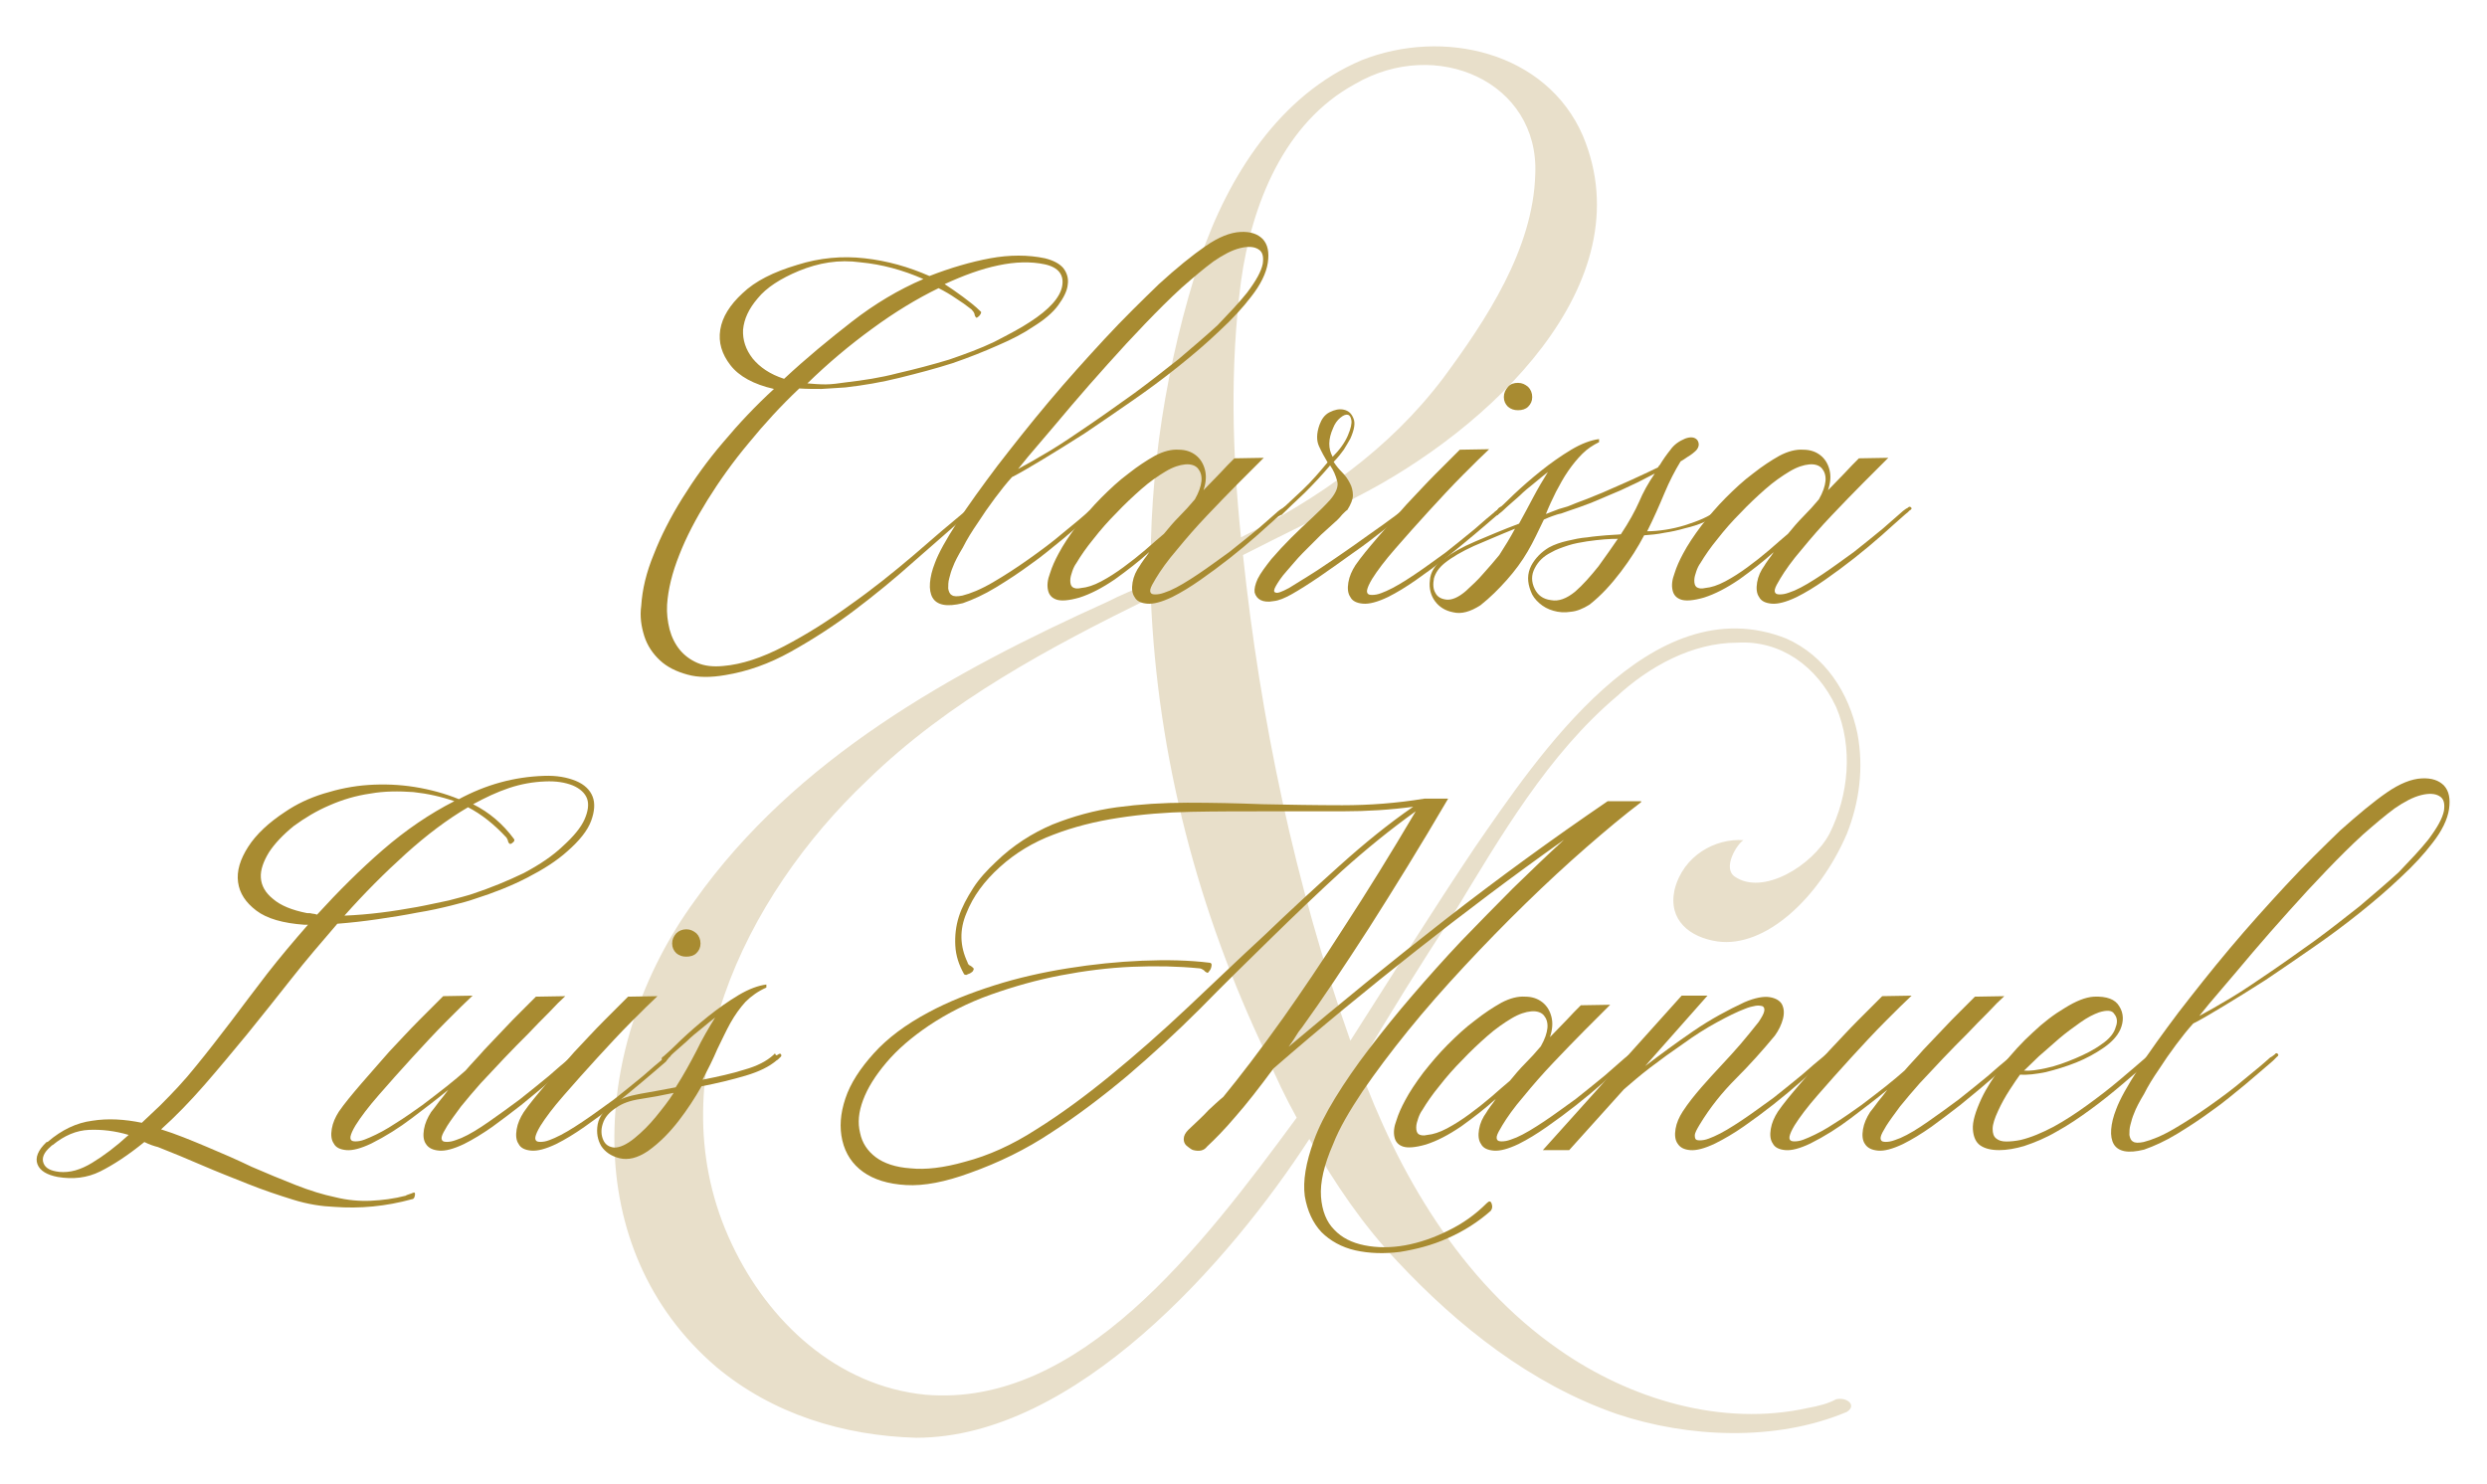
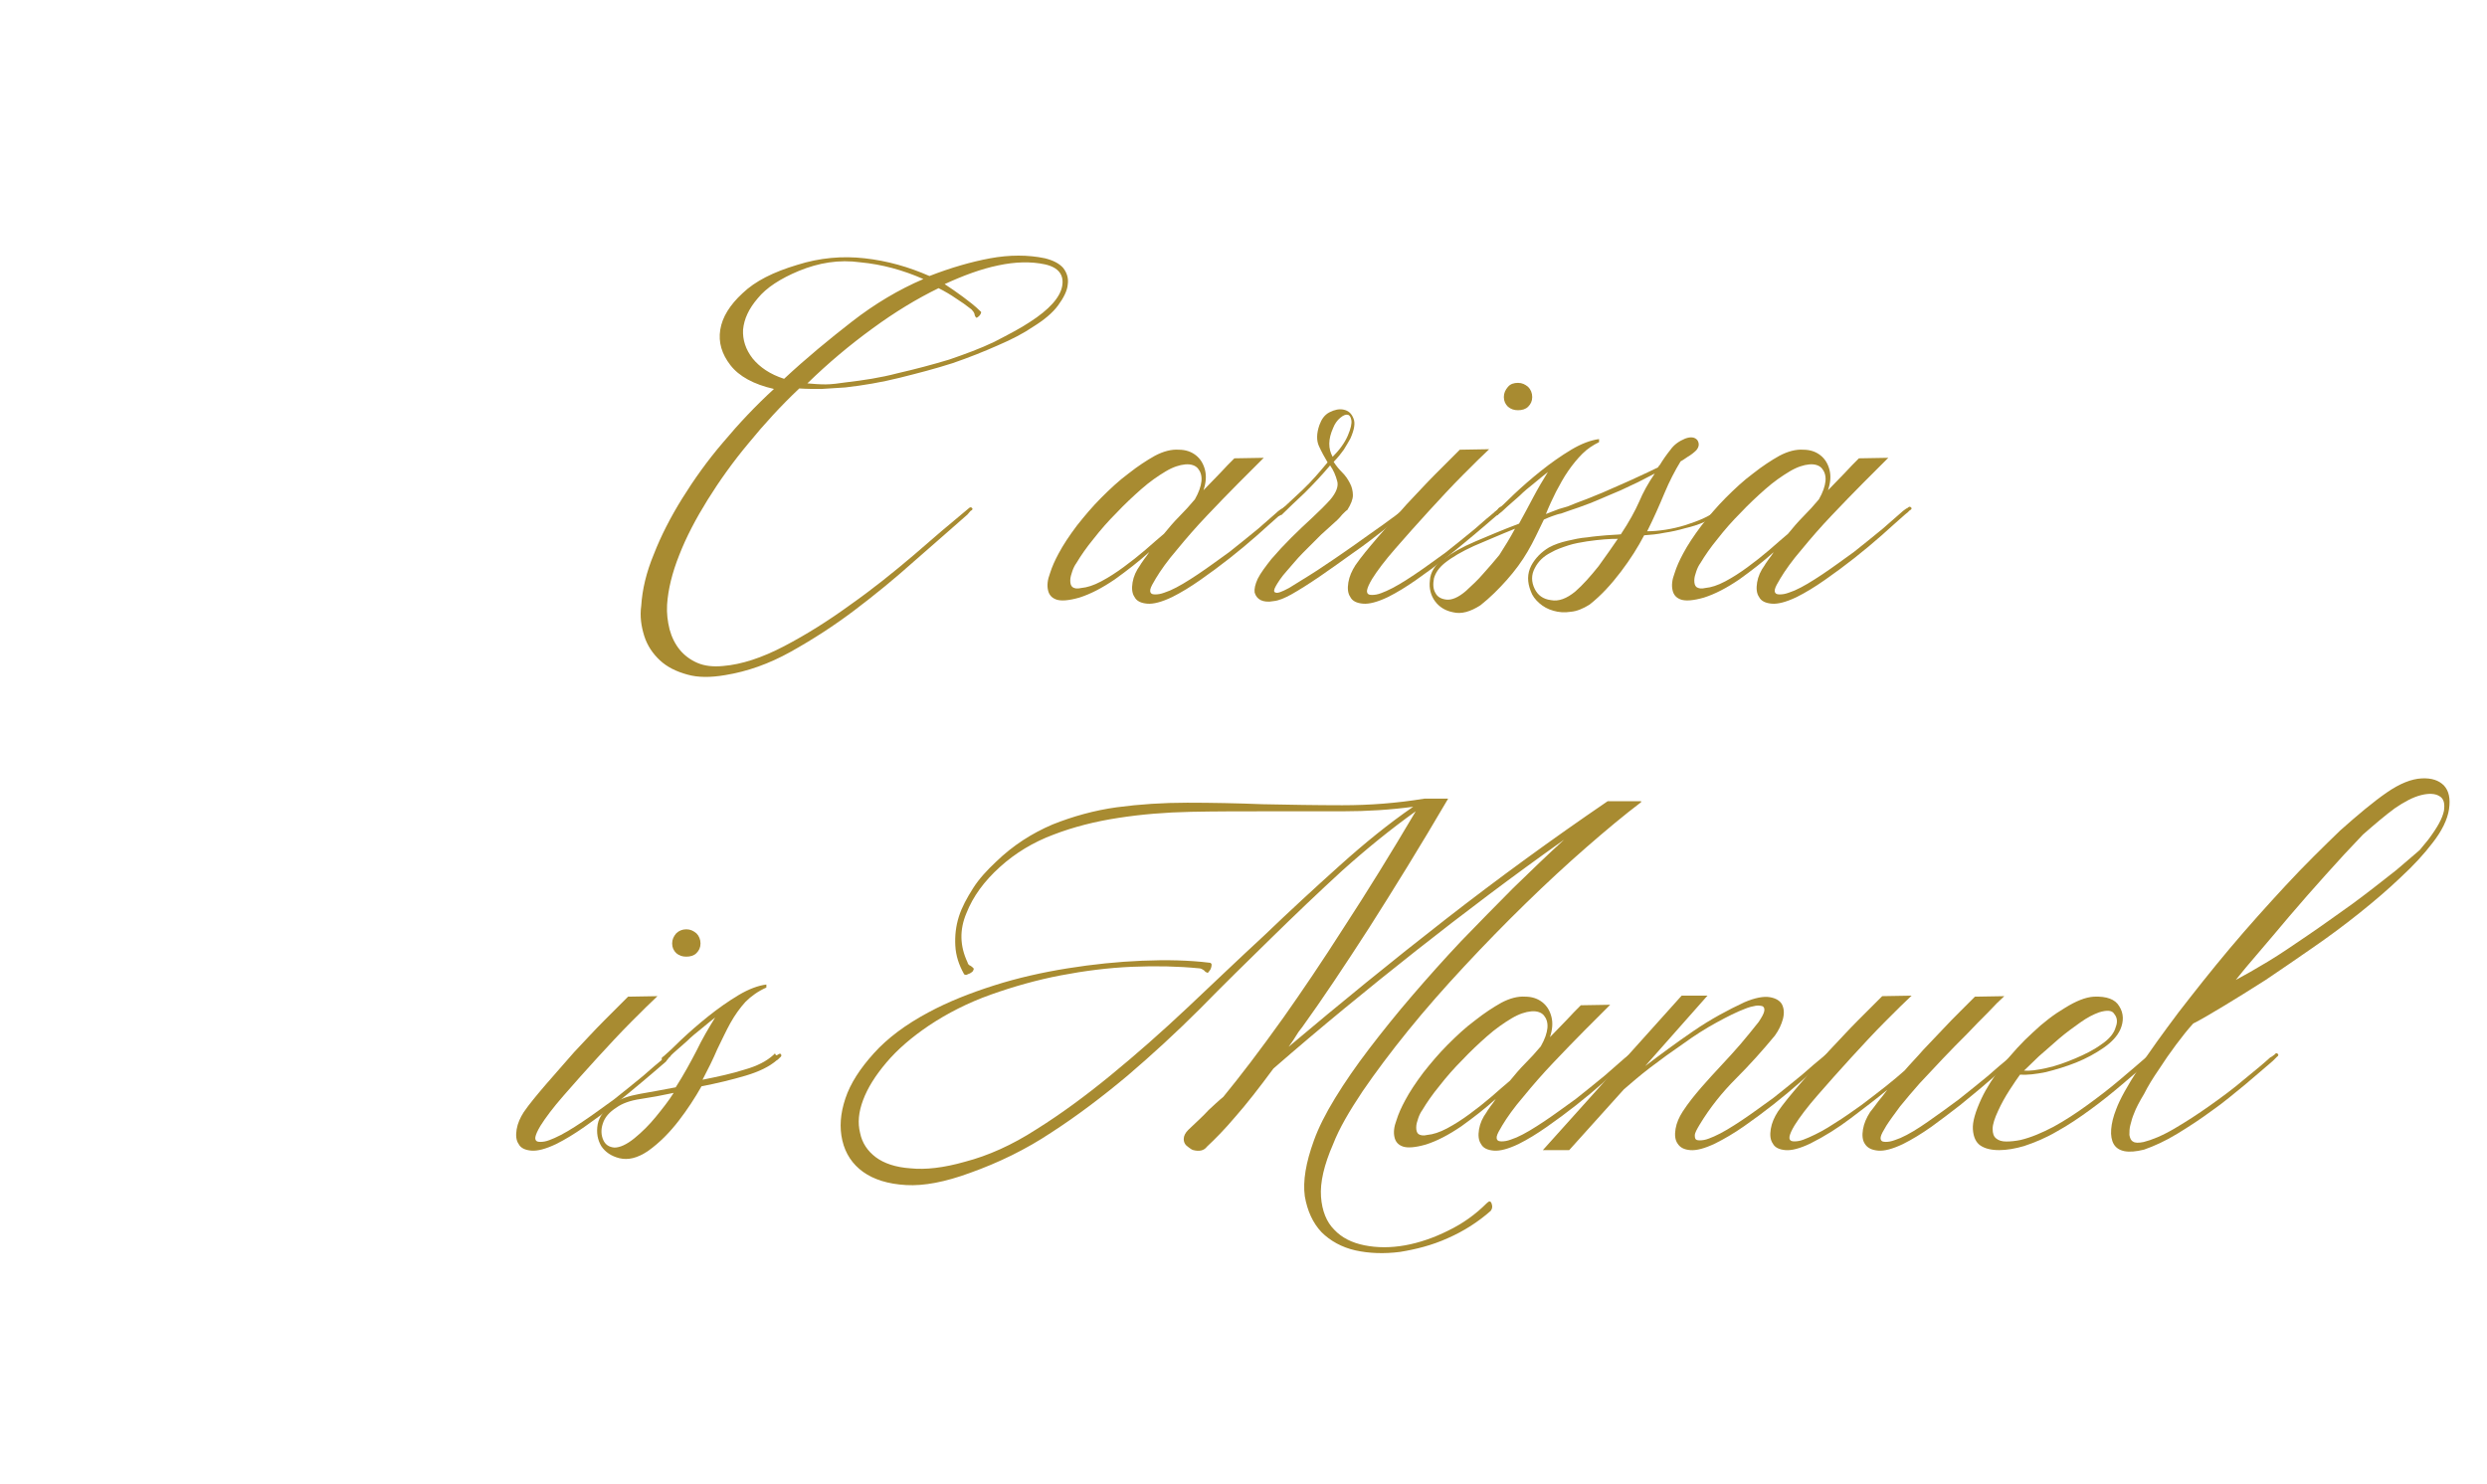
<svg xmlns="http://www.w3.org/2000/svg" id="Layer_1" x="0px" y="0px" viewBox="0 0 491 293.1" style="enable-background:new 0 0 491 293.1;" xml:space="preserve">
  <style type="text/css">	.st0{fill:#E8DFCA;}	.st1{fill:#A88B31;}</style>
  <g>
    <g>
-       <path class="st0" d="M364.6,278.8c-14,5.9-31.4,5.1-45.4,0.4c-17-5.9-31.4-17.4-43.3-30.1c-6.8-7.2-12.3-15.3-17.4-24.2   c-15.7,24.2-46.2,59-77.6,59c-14.4-0.4-28.4-4.7-39.5-14c-27.2-23.3-25-63.6-4.2-92.1c19.9-28,50.5-45,81.5-59   c2.5-1.3,5.5-2.5,8.5-3.8c-0.4-21.6,3-43.3,9.8-64.1c5.5-16.1,15.7-32.2,31.8-39c16.1-6.4,36.5-1.7,43.7,14.9   c12.3,29.3-18.7,58.1-44.6,71.3c-7.6,4.2-14.9,7.6-22.5,11.5c3.4,32.2,10.2,64.9,21.2,95.9c8.1-12.7,16.1-25.5,24.6-38.2   c12.3-17.8,34.8-51.8,61.5-41.2c7.6,3.4,12.3,10.6,14,18.7c1.3,6.8,0.4,13.6-2.1,19.9c-5.5,12.7-16.1,22.5-25.5,21.2   c-5.5-0.8-9.8-4.2-8.5-10.2c1.7-6.8,8.1-10.2,13.6-9.8c-1.3,0.8-4.2,5.5-1.7,7.2c5.5,3.8,15.3-2.1,18.7-8.5c3.8-7.6,4.7-17,1.3-25   c-3.8-8.1-11-13.2-19.5-12.7c-8.9,0-17.4,4.7-23.8,10.6c-13.6,11.5-22.9,27.6-32.2,42.9c-6.4,9.8-12.7,19.9-18.7,30.1   c7.6,20.8,19.9,42.4,39.5,56c14,9.8,32.2,15.3,49.2,11.5c2.1-0.4,3.8-0.8,5.5-1.7C364.6,275.8,366.7,277.5,364.6,278.8z    M256,220.7c-2.1-3.8-4.2-8.1-5.9-12.3c-13.6-28.4-21.6-59-22.9-90.4c-19.9,9.8-39.9,20.4-56,36.1c-24.2,22.9-42,59.4-26.7,91.6   c7.2,15.3,20.8,28,38.2,29.7C213.1,278,237.3,246.1,256,220.7z M245,106.1c15.3-7.6,29.3-17.4,39.9-31.4   c8.5-11.5,17.8-25.5,18.2-40.3c0.8-18.2-19.5-27.2-35.6-17.8c-14,7.6-20.4,23.8-22.5,39C242.8,72.6,243.3,89.6,245,106.1z" />
-     </g>
+       </g>
    <g>
      <g>
        <g>
-           <path class="st1" d="M107.4,153.2c2.5-0.1,4.6,0.3,6.3,1c1.7,0.7,2.8,1.8,3.3,3.1c0.5,1.3,0.4,2.9-0.3,4.8     c-0.7,1.9-2.3,3.9-4.7,6c-2.1,1.9-4.8,3.6-7.9,5.2c-3.1,1.6-6.6,3-10.4,4.2c-1.1,0.4-2.6,0.8-4.6,1.3c-2,0.5-4.2,1-6.7,1.4     c-2.5,0.5-5.1,0.9-7.8,1.3c-2.7,0.4-5.4,0.7-8,0.9c-3.1,3.6-6.2,7.2-9.1,10.9c-2.9,3.7-5.8,7.3-8.7,10.9     c-2.9,3.5-5.7,6.9-8.5,10.1c-2.8,3.2-5.6,6.1-8.5,8.7c2.9,0.9,5.8,2.1,8.9,3.4c3.1,1.3,6.1,2.6,9,4c3,1.3,5.9,2.5,8.7,3.6     c2.8,1.1,5.4,1.9,7.8,2.4c2.4,0.6,4.8,0.8,7,0.7c2.2-0.1,4.6-0.4,6.9-1c0.1-0.1,0.4-0.2,0.7-0.3c0.3-0.1,0.6-0.2,0.8-0.3     c0.3-0.1,0.4,0.1,0.3,0.6c-0.1,0.5-0.3,0.7-0.6,0.7c-5.1,1.4-10.2,1.9-15.4,1.5c-2.4-0.1-5.1-0.5-8-1.4     c-2.9-0.9-5.9-1.9-8.9-3.1c-3-1.2-6.1-2.4-9.1-3.7c-3-1.3-5.9-2.5-8.7-3.6c-0.8-0.2-1.7-0.5-2.7-1c-3.2,2.6-6.1,4.5-8.7,5.8     c-2.6,1.3-5.4,1.6-8.4,1.1c-2.1-0.4-3.5-1.2-4-2.5c-0.5-1.3,0.1-2.8,1.8-4.4c0.1,0,0.3,0,0.3-0.1c2.7-2.3,5.6-3.7,8.7-4.1     c3.1-0.5,6.4-0.3,9.8,0.4c0.6-0.6,1.2-1.1,1.8-1.7c0.6-0.6,1.2-1.1,1.8-1.7c2.4-2.4,4.8-4.9,7.1-7.8c2.3-2.8,4.6-5.8,6.9-8.8     c2.3-3.1,4.7-6.2,7.2-9.5c2.5-3.2,5.2-6.4,8-9.6h-0.7c-4.2-0.3-7.4-1.2-9.5-2.8c-2.1-1.6-3.3-3.4-3.6-5.6c-0.3-2.2,0.4-4.5,2-7     c1.6-2.5,4.1-4.8,7.3-6.9c2.2-1.5,4.7-2.7,7.6-3.6c2.9-0.9,5.8-1.5,8.8-1.7c3-0.2,6.1-0.1,9.2,0.4c3.1,0.5,6,1.3,8.7,2.4     C96,154.9,101.5,153.4,107.4,153.2z M11.7,231.4c2.1,0.2,4.2-0.4,6.5-1.8c2.3-1.4,4.7-3.2,7.2-5.5c-2.7-0.8-5.3-1.1-7.8-1     c-2.5,0.1-4.9,1.1-7.2,3c-0.1,0-0.2,0.1-0.4,0.3c-1.4,1.2-1.8,2.3-1.4,3.3C9,230.7,10,231.2,11.7,231.4z M60.6,180.3     c0.4,0,0.7,0,1,0.1c0.3,0,0.7,0.1,1,0.2c4.2-4.6,8.5-8.9,13-12.8c4.5-3.9,9.2-7.1,14.1-9.6c-2.6-0.9-5.3-1.5-8.1-1.8     c-2.9-0.2-5.7-0.2-8.5,0.3c-2.8,0.4-5.5,1.2-8,2.3c-2.6,1.1-4.9,2.5-7.1,4.1c-2.1,1.7-3.8,3.5-4.9,5.2c-1.1,1.8-1.7,3.5-1.6,5     c0.1,1.6,0.9,3,2.4,4.2C55.4,178.8,57.6,179.7,60.6,180.3z M111.1,167.1c2.1-1.9,3.6-3.7,4.3-5.3c0.7-1.6,0.9-3,0.5-4.1     c-0.4-1.1-1.4-2-2.8-2.6c-1.5-0.6-3.3-0.9-5.5-0.8c-2.4,0.1-4.7,0.5-7.1,1.3c-2.4,0.8-4.7,1.9-7.1,3.2c3.2,1.6,5.9,3.9,8.1,6.9     c0.1,0.2,0.1,0.4-0.3,0.7c-0.3,0.3-0.6,0.3-0.7,0.1c-0.1-0.1-0.2-0.3-0.2-0.4c0-0.1-0.1-0.4-0.3-0.7c-2.4-2.6-4.9-4.6-7.6-6     c-4.1,2.4-8.2,5.5-12.3,9.2c-4.1,3.7-8.2,7.8-12.1,12.2c2.4-0.1,4.8-0.3,7.2-0.6c2.5-0.3,4.8-0.7,7.1-1.1     c2.2-0.4,4.3-0.9,6.3-1.3c1.9-0.5,3.5-0.9,4.7-1.3c3.6-1.2,7-2.6,10.1-4.1C106.6,170.7,109.1,169,111.1,167.1z" />
-           <path class="st1" d="M113.3,208.3c0.3-0.3,0.5-0.3,0.6-0.1c0.1,0.2,0.1,0.4-0.1,0.6c-0.1,0.1-0.3,0.3-0.4,0.4     c-0.1,0.1-0.3,0.2-0.4,0.4c-1.4,1.2-2.9,2.6-4.7,4.1c-1.7,1.5-3.6,3-5.4,4.5c-1.9,1.5-3.8,2.9-5.7,4.3c-2,1.4-3.8,2.5-5.6,3.4     c-2.1,1-3.7,1.4-4.9,1.3c-1.2-0.1-2.1-0.5-2.6-1.3c-0.5-0.7-0.6-1.7-0.4-2.9c0.2-1.2,0.7-2.3,1.4-3.4c0.5-0.6,1-1.3,1.6-2.1     c0.6-0.7,1.2-1.5,1.8-2.3c-2.3,1.9-4.7,3.7-7.2,5.6c-2.5,1.9-5.2,3.6-8,5c-2.1,1-3.7,1.4-4.9,1.3c-1.2-0.1-2.1-0.5-2.5-1.3     c-0.5-0.7-0.6-1.7-0.4-2.9c0.2-1.2,0.7-2.3,1.4-3.4c1.1-1.6,2.6-3.4,4.4-5.5c1.8-2.1,3.7-4.2,5.6-6.4c2-2.1,3.9-4.2,5.8-6.1     c1.9-1.9,3.5-3.5,4.8-4.8l5.8-0.1c-1.3,1.2-3,2.9-5.2,5.1c-2.2,2.2-4.4,4.6-6.7,7.1c-2.3,2.5-4.5,5-6.6,7.4     c-2.1,2.4-3.6,4.4-4.6,6c-0.6,1-0.9,1.7-1,2.2c-0.1,0.5,0.1,0.8,0.4,0.9c0.3,0.1,0.8,0.1,1.4,0c0.6-0.1,1.3-0.4,2-0.7     c1.6-0.7,3.3-1.6,5.1-2.8c1.8-1.1,3.6-2.4,5.3-3.6c1.7-1.3,3.3-2.5,4.8-3.7c1.5-1.2,2.7-2.2,3.7-3.1c1.2-1.4,2.5-2.7,3.7-4.1     c1.3-1.4,2.6-2.7,3.8-4c1.2-1.3,2.4-2.5,3.5-3.6c1.1-1.1,2.1-2.1,2.9-2.9l5.8-0.1c-0.9,0.8-1.9,1.8-3.2,3.2     c-1.3,1.3-2.7,2.7-4.2,4.3c-1.5,1.5-3.1,3.1-4.7,4.8c-1.6,1.7-3.1,3.3-4.6,4.9c-1.4,1.6-2.7,3.1-3.9,4.6c-1.1,1.5-2,2.7-2.7,3.8     c-0.6,1-1,1.7-1.1,2.2c-0.1,0.5,0.1,0.8,0.4,0.9c0.4,0.1,0.8,0.1,1.4,0c0.6-0.1,1.3-0.4,2.1-0.7c1.6-0.7,3.4-1.8,5.4-3.2     c2-1.4,4.1-2.9,6.1-4.4c2-1.6,3.9-3.1,5.7-4.6c1.7-1.5,3.1-2.7,4.1-3.5C112.8,208.8,113,208.5,113.3,208.3z" />
          <path class="st1" d="M131.7,208.3c0.4-0.3,0.6-0.3,0.7-0.1c0.1,0.2,0,0.4-0.3,0.6c-0.1,0.1-0.2,0.3-0.3,0.4     c-0.1,0.1-0.2,0.2-0.3,0.4c-1.4,1.2-3,2.6-4.8,4.1c-1.8,1.5-3.6,3-5.5,4.5c-1.9,1.5-3.8,2.9-5.8,4.3c-2,1.4-3.8,2.5-5.6,3.4     c-2.1,1-3.7,1.4-4.9,1.3c-1.2-0.1-2.1-0.5-2.5-1.3c-0.5-0.7-0.6-1.7-0.4-2.9c0.2-1.2,0.7-2.3,1.4-3.4c1.1-1.6,2.6-3.4,4.4-5.5     c1.8-2.1,3.7-4.2,5.6-6.4c2-2.1,3.9-4.2,5.8-6.1c1.9-1.9,3.5-3.5,4.8-4.8l5.8-0.1c-1.3,1.2-3,2.9-5.2,5.1     c-2.2,2.2-4.4,4.6-6.7,7.1c-2.3,2.5-4.5,5-6.6,7.4c-2.1,2.4-3.6,4.4-4.6,6c-0.6,1-0.9,1.7-1,2.2c-0.1,0.5,0.1,0.8,0.4,0.9     c0.3,0.1,0.8,0.1,1.4,0c0.6-0.1,1.3-0.4,2-0.7c1.6-0.7,3.4-1.8,5.5-3.2c2.1-1.4,4.1-2.9,6.2-4.4c2-1.6,3.9-3.1,5.7-4.6     c1.7-1.5,3.1-2.7,4.1-3.5c0.1-0.1,0.3-0.2,0.4-0.3C131.5,208.5,131.6,208.4,131.7,208.3z M135.5,183.5c0.8,0,1.4,0.3,2,0.8     c0.5,0.5,0.8,1.2,0.8,2c0,0.8-0.3,1.4-0.8,1.9c-0.5,0.5-1.2,0.7-2,0.7c-0.8,0-1.4-0.2-2-0.7c-0.5-0.5-0.8-1.1-0.8-1.9     c0-0.8,0.3-1.4,0.8-2C134,183.8,134.7,183.5,135.5,183.5z" />
          <path class="st1" d="M153.5,208.3c0.4-0.3,0.6-0.3,0.7-0.1c0.1,0.2,0.1,0.4-0.2,0.6c-0.1,0.1-0.3,0.3-0.3,0.3     c-0.1,0.1-0.2,0.2-0.4,0.3c-1.4,1.2-3.4,2.2-6.1,3c-2.7,0.8-5.6,1.5-8.7,2.1c-1.3,2.3-2.8,4.6-4.5,6.8c-1.7,2.2-3.7,4.3-6.1,6     c-2.1,1.4-3.9,1.8-5.6,1.4c-1.6-0.4-2.8-1.2-3.6-2.4c-0.7-1.2-1-2.6-0.7-4.3c0.3-1.6,1.4-3,3.2-4.2c1.2-0.8,2.9-1.4,5.1-1.8     c2.2-0.4,4.6-0.8,7.1-1.3c1.6-2.5,2.9-4.9,4.1-7.2c1.1-2.3,2.4-4.5,3.7-6.6c-0.8,0.6-1.7,1.4-2.7,2.2c-1,0.8-2,1.6-2.9,2.5     c-0.9,0.8-1.8,1.6-2.5,2.2c-0.7,0.7-1.3,1.2-1.6,1.4l-0.2,0.2c-0.3,0.1-0.5,0.1-0.6-0.1c-0.1-0.2-0.1-0.4,0.1-0.6     c0.1,0,0.2-0.1,0.3-0.2c0.7-0.6,1.9-1.7,3.4-3.2c1.6-1.5,3.3-3,5.3-4.6c2-1.6,4-3,6-4.2c2-1.2,3.9-1.9,5.5-2.1v0.6     c-1.6,0.7-3,1.7-4.1,2.8c-1.1,1.2-2.1,2.6-3,4.2c-0.9,1.6-1.7,3.4-2.6,5.2c-0.8,1.9-1.8,3.9-2.9,6c3-0.6,5.8-1.2,8.3-2     c2.5-0.7,4.4-1.7,5.7-2.9c0.1-0.1,0.2-0.2,0.3-0.3C153.2,208.5,153.3,208.4,153.5,208.3z M125.2,224.8c1.6-1.3,3-2.7,4.3-4.3     c1.3-1.6,2.5-3.1,3.5-4.7c-2.3,0.5-4.5,0.9-6.5,1.2c-2.1,0.3-3.7,0.9-4.8,1.7c-1.4,0.9-2.3,1.9-2.7,3.2     c-0.4,1.2-0.3,2.3,0.1,3.2c0.4,0.9,1.1,1.4,2.2,1.5C122.4,226.6,123.7,226,125.2,224.8z" />
          <path class="st1" d="M324,158.4c-3.3,2.5-6.9,5.5-10.8,8.9c-3.9,3.4-7.9,7.1-12,11.1c-4.1,4-8.1,8.1-12.1,12.4     c-4,4.3-7.7,8.5-11.1,12.7c-3.4,4.2-6.4,8.2-9,12c-2.6,3.9-4.6,7.3-5.8,10.4c-1.8,4.1-2.6,7.6-2.4,10.4c0.2,2.8,1.1,5,2.6,6.5     c1.5,1.6,3.5,2.6,6,3.1c2.5,0.5,5.2,0.5,8,0c2.8-0.5,5.7-1.5,8.5-2.9c2.9-1.4,5.4-3.2,7.6-5.4c0.5-0.5,0.8-0.5,1,0.1     c0.2,0.6,0.1,1-0.2,1.4c-2.5,2.2-5.3,4-8.5,5.4c-3.1,1.4-6.3,2.2-9.4,2.7c-3.1,0.4-6.1,0.3-8.8-0.3c-2.7-0.6-5-1.9-6.7-3.6     c-1.7-1.8-2.8-4.2-3.3-7.1c-0.4-3,0.2-6.6,1.8-11c0.9-2.5,2.3-5.3,4.2-8.4c1.9-3.1,4.1-6.3,6.7-9.7c2.6-3.4,5.4-6.9,8.5-10.5     c3.1-3.6,6.3-7.2,9.7-10.8c3.4-3.5,6.8-7,10.2-10.4c3.5-3.4,6.8-6.6,10.1-9.6c-10,7.1-19.7,14.4-29.2,21.9     c-9.5,7.5-18.9,15.2-28.2,23.3c-2.8,3.8-5.3,7-7.5,9.5c-2.2,2.6-4.1,4.5-5.6,5.9c-0.6,0.8-1.5,1-2.7,0.7c-0.4-0.1-0.7-0.4-1-0.6     c-0.6-0.4-0.9-0.9-0.9-1.6c0-0.6,0.3-1.2,0.9-1.8c1.7-1.6,3.1-2.9,4-3.9c1-0.9,1.9-1.8,2.9-2.6c3.2-3.9,7.2-9.1,11.9-15.7     c3.6-5.1,7.6-11,12-17.9c4.5-6.9,9.2-14.5,14.1-22.8c-4.9,3.5-9.7,7.4-14.5,11.7c-4.7,4.3-9.4,8.8-14.1,13.4     c-4.7,4.6-9.4,9.2-14,13.9c-4.7,4.7-9.5,9.1-14.3,13.2c-4.9,4.1-9.9,7.9-15,11.2c-5.1,3.4-10.5,6-16.1,8     c-4.9,1.8-9.1,2.6-12.6,2.4c-3.6-0.2-6.4-1.1-8.5-2.6c-2.1-1.5-3.5-3.6-4.1-6.2c-0.6-2.6-0.4-5.3,0.6-8.3c1-3,2.9-5.9,5.6-8.9     c2.7-3,6.3-5.7,10.8-8.1c3.9-2.1,8.2-3.8,12.9-5.3c4.7-1.5,9.6-2.6,14.6-3.4c5-0.8,9.9-1.3,14.7-1.5c4.8-0.2,9.3-0.1,13.3,0.4     c0.2,0,0.3,0.1,0.4,0.3c0,0.2,0,0.4-0.1,0.7c-0.1,0.3-0.2,0.5-0.4,0.7c-0.1,0.2-0.3,0.3-0.3,0.3c-0.2-0.1-0.5-0.2-0.7-0.5     c-0.3-0.2-0.6-0.4-1-0.4c-4.1-0.4-8.5-0.5-13.2-0.3c-4.7,0.2-9.4,0.8-14.1,1.7c-4.7,0.9-9.3,2.2-13.8,3.8     c-4.5,1.6-8.6,3.7-12.2,6.1c-3.4,2.3-6.2,4.7-8.4,7.3c-2.2,2.6-3.7,5-4.6,7.4c-0.9,2.4-1.1,4.5-0.6,6.5c0.4,2,1.5,3.6,3.1,4.8     c1.6,1.2,3.9,2,6.9,2.2c2.9,0.3,6.5-0.1,10.7-1.3c4.6-1.2,9.3-3.3,14.1-6.4c4.8-3,9.7-6.6,14.7-10.7c5-4.1,10-8.5,15.1-13.3     c5.1-4.8,10.1-9.6,15.2-14.3c5-4.8,10-9.4,14.9-13.8c4.9-4.4,9.7-8.3,14.5-11.6c-4.4,0.6-9.1,0.9-14,0.9c-4.9,0-9.9,0-14.9,0     c-5,0-10,0-15,0.1c-5,0.1-9.8,0.5-14.3,1.2c-4.6,0.7-8.9,1.8-12.8,3.3c-4,1.5-7.5,3.6-10.6,6.4c-3.1,2.8-5.3,5.8-6.6,9.1     c-1.4,3.3-1.3,6.5,0.2,9.7c0.1,0.4,0.3,0.6,0.6,0.7c0.2,0.1,0.4,0.3,0.6,0.5c0.1,0.1,0,0.3-0.1,0.5c-0.1,0.2-0.3,0.3-0.6,0.5     c-0.3,0.1-0.5,0.2-0.7,0.3c-0.2,0-0.4,0-0.5-0.2c-1-1.8-1.6-3.6-1.7-5.6c-0.1-1.9,0.1-3.8,0.7-5.7c0.6-1.9,1.6-3.7,2.8-5.6     s2.8-3.6,4.5-5.2c3.4-3.3,7.2-5.7,11.2-7.4c4-1.6,8.3-2.8,12.7-3.4c4.5-0.6,9.1-0.9,13.9-0.9c4.8,0,9.8,0.1,14.9,0.3     c5.1,0.1,10.4,0.2,15.7,0.2c5.4,0,10.7-0.4,16.2-1.3h4.7c-5.5,9.4-10.7,17.8-15.6,25.5c-4.9,7.6-9.3,14.2-13.2,19.6     c-0.5,0.6-1,1.3-1.4,2c-0.4,0.7-0.9,1.3-1.3,1.9c10.2-8.6,20.5-17,30.9-25.1c10.4-8.1,21.1-15.9,32.1-23.4H324z" />
          <path class="st1" d="M321.7,208.3c0.3-0.3,0.5-0.3,0.7-0.1c0.2,0.2,0.1,0.4-0.3,0.6c-0.1,0.1-0.3,0.3-0.4,0.4     c-0.1,0.1-0.3,0.2-0.5,0.4c-1.4,1.2-2.9,2.6-4.6,4.1c-1.7,1.5-3.5,3-5.4,4.5c-1.9,1.5-3.8,2.9-5.8,4.3c-2,1.4-3.8,2.5-5.6,3.4     c-2.1,1-3.7,1.4-4.9,1.3c-1.2-0.1-2.1-0.5-2.5-1.3c-0.5-0.7-0.6-1.7-0.4-2.9c0.2-1.2,0.7-2.3,1.5-3.4c0.2-0.4,0.5-0.7,0.8-1.2     c0.3-0.4,0.7-0.9,1-1.4c-2.1,1.9-4.3,3.6-6.8,5.4c-2.5,1.7-4.8,2.9-7,3.6c-2.1,0.6-3.6,0.7-4.5,0.4c-0.9-0.3-1.5-0.9-1.7-1.9     c-0.2-0.9-0.1-2,0.4-3.3c0.4-1.3,1-2.6,1.7-3.9c0.9-1.7,2.1-3.5,3.6-5.5c1.5-1.9,3.1-3.8,4.8-5.5c1.7-1.7,3.5-3.4,5.4-4.8     c1.9-1.5,3.6-2.6,5.2-3.5c1.7-0.9,3.3-1.3,4.7-1.2c1.4,0,2.5,0.4,3.4,1.1c0.9,0.7,1.5,1.7,1.8,2.9c0.3,1.2,0.2,2.5-0.3,4     c1.2-1.2,2.3-2.4,3.3-3.4c1-1.1,1.9-2,2.8-2.9l5.8-0.1c-1.3,1.3-2.9,2.9-5,5c-2,2-4.1,4.2-6.2,6.4c-2.1,2.2-4.1,4.5-5.9,6.7     c-1.9,2.2-3.3,4.2-4.2,5.7c-0.6,1-1,1.7-1.1,2.2c-0.1,0.5,0.1,0.8,0.4,0.9c0.3,0.1,0.8,0.1,1.4,0c0.6-0.1,1.3-0.4,2.1-0.7     c1.6-0.7,3.4-1.8,5.5-3.2c2.1-1.4,4.1-2.9,6.2-4.4c2-1.6,3.9-3.1,5.7-4.6c1.7-1.5,3.1-2.7,4-3.5c0.1-0.1,0.3-0.2,0.4-0.3     C321.3,208.5,321.4,208.4,321.7,208.3z M281.8,224.1c1.1-0.1,2.4-0.5,3.9-1.3c1.5-0.8,2.9-1.7,4.4-2.8c1.5-1.1,2.9-2.2,4.3-3.4     c1.4-1.2,2.6-2.3,3.7-3.2c0.9-1.1,1.9-2.3,3-3.4c1.1-1.1,2.1-2.2,3.1-3.4c0.8-1.4,1.2-2.6,1.3-3.6c0.1-1.1-0.2-1.9-0.7-2.5     c-0.5-0.6-1.4-0.9-2.5-0.8c-1.1,0.1-2.4,0.5-3.9,1.4c-1.5,0.9-3.1,2-4.8,3.5c-1.7,1.5-3.3,3-4.9,4.7c-1.6,1.6-3.1,3.3-4.5,5.1     c-1.4,1.7-2.5,3.3-3.4,4.8c-0.3,0.4-0.6,1-0.8,1.6c-0.2,0.6-0.4,1.2-0.4,1.8c0,0.6,0.1,1,0.4,1.3     C280.4,224.2,281,224.3,281.8,224.1z" />
          <path class="st1" d="M361.1,208.2c0.2,0.2,0.1,0.4-0.3,0.6l-0.6,0.7c-1.4,1.2-3,2.6-4.7,4.1c-1.7,1.5-3.5,3-5.4,4.5     c-1.9,1.5-3.8,2.9-5.8,4.3c-2,1.4-3.9,2.5-5.7,3.4c-2.1,1-3.7,1.4-4.9,1.3c-1.2-0.1-2-0.5-2.5-1.3c-0.5-0.7-0.6-1.7-0.4-2.9     c0.2-1.2,0.7-2.3,1.4-3.4c1.1-1.7,2.4-3.3,3.7-4.8c1.3-1.5,2.6-2.9,3.9-4.3c1.3-1.4,2.6-2.8,3.8-4.2c1.2-1.4,2.4-2.9,3.6-4.4     c0.6-0.9,1-1.6,1.1-2.1c0.1-0.5,0-0.8-0.3-1c-0.3-0.1-0.8-0.2-1.4-0.1c-0.6,0.1-1.4,0.3-2.1,0.6c-1.6,0.6-3.4,1.5-5.6,2.7     c-2.2,1.2-4.4,2.6-6.6,4.2c-2.2,1.5-4.4,3.1-6.5,4.7c-2.1,1.6-3.8,3.1-5.2,4.3l-10.8,12h-5.2l27.4-30.5h5.1l-12.3,13.9     c2.9-2.2,6-4.5,9.5-6.9c3.5-2.4,6.9-4.2,10.1-5.7c2.1-0.9,3.8-1.2,5-1c1.2,0.2,2,0.7,2.4,1.4c0.4,0.8,0.5,1.7,0.2,2.9     c-0.3,1.1-0.8,2.2-1.6,3.3c-2.4,2.9-4.9,5.7-7.7,8.5c-2.7,2.7-5.1,5.7-7.1,9c-0.6,1-1,1.7-1,2.2c0,0.5,0.1,0.8,0.4,0.9     c0.3,0.1,0.8,0.1,1.4,0c0.6-0.1,1.3-0.4,2-0.7c1.6-0.7,3.4-1.8,5.5-3.2c2.1-1.4,4.1-2.9,6.2-4.4c2-1.6,3.9-3.1,5.7-4.6     c1.7-1.5,3.1-2.7,4.1-3.5l0.7-0.6C360.7,208,360.9,207.9,361.1,208.2z" />
          <path class="st1" d="M397.4,208.3c0.3-0.3,0.5-0.3,0.6-0.1c0.1,0.2,0.1,0.4-0.1,0.6c-0.1,0.1-0.3,0.3-0.4,0.4     c-0.1,0.1-0.3,0.2-0.4,0.4c-1.4,1.2-2.9,2.6-4.7,4.1c-1.7,1.5-3.6,3-5.4,4.5c-1.9,1.5-3.8,2.9-5.7,4.3c-2,1.4-3.8,2.5-5.6,3.4     c-2.1,1-3.7,1.4-4.9,1.3c-1.2-0.1-2.1-0.5-2.6-1.3c-0.5-0.7-0.6-1.7-0.4-2.9c0.2-1.2,0.7-2.3,1.4-3.4c0.5-0.6,1-1.3,1.6-2.1     c0.6-0.7,1.2-1.5,1.8-2.3c-2.3,1.9-4.7,3.7-7.2,5.6c-2.5,1.9-5.2,3.6-8,5c-2.1,1-3.7,1.4-4.9,1.3c-1.2-0.1-2.1-0.5-2.5-1.3     c-0.5-0.7-0.6-1.7-0.4-2.9c0.2-1.2,0.7-2.3,1.4-3.4c1.1-1.6,2.6-3.4,4.4-5.5c1.8-2.1,3.7-4.2,5.6-6.4c2-2.1,3.9-4.2,5.8-6.1     c1.9-1.9,3.5-3.5,4.8-4.8l5.8-0.1c-1.3,1.2-3,2.9-5.2,5.1c-2.2,2.2-4.4,4.6-6.7,7.1c-2.3,2.5-4.5,5-6.6,7.4     c-2.1,2.4-3.6,4.4-4.6,6c-0.6,1-0.9,1.7-1,2.2c-0.1,0.5,0.1,0.8,0.4,0.9c0.3,0.1,0.8,0.1,1.4,0c0.6-0.1,1.3-0.4,2-0.7     c1.6-0.7,3.3-1.6,5.1-2.8c1.8-1.1,3.6-2.4,5.3-3.6c1.7-1.3,3.3-2.5,4.8-3.7c1.5-1.2,2.7-2.2,3.7-3.1c1.2-1.4,2.5-2.7,3.7-4.1     c1.3-1.4,2.6-2.7,3.8-4c1.2-1.3,2.4-2.5,3.5-3.6c1.1-1.1,2.1-2.1,2.9-2.9l5.8-0.1c-0.9,0.8-1.9,1.8-3.2,3.2     c-1.3,1.3-2.7,2.7-4.2,4.3c-1.5,1.5-3.1,3.1-4.7,4.8c-1.6,1.7-3.1,3.3-4.6,4.9c-1.4,1.6-2.7,3.1-3.9,4.6c-1.1,1.5-2,2.7-2.7,3.8     c-0.6,1-1,1.7-1.1,2.2c-0.1,0.5,0.1,0.8,0.4,0.9c0.4,0.1,0.8,0.1,1.4,0c0.6-0.1,1.3-0.4,2.1-0.7c1.6-0.7,3.4-1.8,5.4-3.2     c2-1.4,4.1-2.9,6.1-4.4c2-1.6,3.9-3.1,5.7-4.6c1.7-1.5,3.1-2.7,4.1-3.5C396.8,208.8,397.1,208.5,397.4,208.3z" />
          <path class="st1" d="M424.5,208.3c0.4-0.3,0.6-0.3,0.8-0.1c0.2,0.2,0.1,0.4-0.2,0.6l-0.6,0.5c-1.6,1.5-3.5,3.1-5.5,4.8     c-2,1.7-4.1,3.4-6.3,5c-2.2,1.6-4.4,3.1-6.6,4.3c-2.2,1.3-4.4,2.2-6.5,2.9c-1.7,0.5-3.4,0.8-4.9,0.8c-1.6,0-2.8-0.3-3.7-0.9     c-0.9-0.6-1.4-1.7-1.5-3.2c-0.1-1.5,0.5-3.5,1.7-6.1c1-2.1,2.4-4.3,4.2-6.6c1.8-2.3,3.8-4.5,5.9-6.4c2.1-2,4.2-3.6,6.4-4.9     c2.1-1.3,4-2.1,5.7-2.2c2.5-0.1,4.2,0.5,5,1.9c0.9,1.4,0.9,3,0.2,4.6c-0.6,1.3-1.7,2.5-3.3,3.6c-1.6,1.1-3.4,2.1-5.4,2.9     c-2,0.8-4,1.4-6,1.9c-2,0.4-3.7,0.6-5.1,0.5c-0.5,0.7-1.2,1.7-2.1,3.1c-0.9,1.4-1.6,2.7-2.2,4c-0.7,1.5-1.1,2.7-1.1,3.6     c0,0.9,0.2,1.5,0.7,1.9c0.5,0.4,1.1,0.6,2,0.6c0.9,0,1.8-0.1,2.8-0.3c2.1-0.5,4.2-1.4,6.5-2.6c2.2-1.2,4.5-2.7,6.7-4.3     c2.2-1.6,4.3-3.2,6.3-4.9c2-1.7,3.8-3.2,5.5-4.7c0.1-0.1,0.2-0.1,0.2-0.2C424.2,208.5,424.3,208.4,424.5,208.3z M414.4,199.9     c-1.1,0.4-2.3,1-3.7,2c-1.4,1-2.8,2-4.2,3.2c-1.4,1.2-2.7,2.4-4,3.5c-1.2,1.2-2.2,2.1-2.9,2.8c1.1,0.1,2.6-0.1,4.4-0.5     c1.9-0.4,3.8-1.1,5.7-1.9c1.9-0.8,3.7-1.7,5.2-2.8c1.5-1,2.5-2.2,2.8-3.4c0.4-1,0.3-1.9-0.3-2.6     C417,199.5,416,199.4,414.4,199.9z" />
-           <path class="st1" d="M471.2,156.5c2.6-1.8,4.9-2.7,6.9-2.8c2-0.1,3.4,0.4,4.4,1.4c1,1.1,1.3,2.6,1,4.7c-0.3,2-1.4,4.3-3.3,6.7     c-1.6,2.1-3.7,4.4-6.2,6.7c-2.5,2.4-5.2,4.7-8.2,7.1c-3,2.4-6.1,4.7-9.3,6.9c-3.2,2.2-6.2,4.3-9.2,6.3c-3,1.9-5.7,3.6-8.2,5.1     c-2.5,1.5-4.5,2.7-6.1,3.5c-1.1,1.2-2.2,2.6-3.4,4.2c-1.2,1.6-2.3,3.2-3.4,4.9c-1.1,1.6-2.1,3.2-2.9,4.8c-0.9,1.5-1.6,2.8-2,3.9     c-0.3,0.7-0.5,1.4-0.7,2.2c-0.2,0.7-0.2,1.4-0.2,2c0.1,0.6,0.3,1.1,0.7,1.3c0.4,0.3,1.1,0.3,2.1,0.1c1.6-0.4,3.6-1.2,6-2.6     c2.4-1.4,4.7-2.9,7.1-4.6c2.4-1.7,4.7-3.4,6.8-5.2c2.1-1.7,3.9-3.2,5.1-4.3c0.3-0.1,0.6-0.4,0.9-0.6c0.2-0.3,0.4-0.3,0.6-0.1     c0.2,0.2,0.1,0.4-0.2,0.6c-0.1,0.1-0.3,0.3-0.4,0.4c-0.1,0.1-0.2,0.2-0.4,0.4c-1.6,1.4-3.4,2.9-5.5,4.7     c-2.1,1.7-4.2,3.5-6.5,5.1c-2.3,1.7-4.6,3.2-6.9,4.6c-2.3,1.4-4.5,2.4-6.5,3.1c-1.6,0.4-2.9,0.5-3.9,0.3c-1-0.2-1.7-0.7-2.1-1.4     c-0.4-0.7-0.6-1.7-0.5-2.9c0.1-1.2,0.4-2.5,1-4c0.7-1.9,2.2-4.6,4.4-8c2.2-3.4,4.9-7.1,7.9-11.1c3.1-4,6.4-8.2,10.1-12.6     c3.7-4.4,7.4-8.5,11.1-12.5c3.7-4,7.3-7.5,10.7-10.8C465.6,160.8,468.6,158.3,471.2,156.5z M479.4,165.8     c1.8-2.4,2.8-4.2,3.1-5.7c0.2-1.4,0-2.4-0.9-2.9c-0.8-0.5-2-0.6-3.6-0.2c-1.6,0.4-3.3,1.3-5.2,2.6c-1.9,1.4-3.9,3.1-6.3,5.2     c-2.3,2.1-4.7,4.5-7.2,7.1c-2.5,2.6-4.9,5.2-7.4,8c-2.5,2.8-4.9,5.5-7.1,8.1c-2.2,2.6-4.2,5-6.1,7.2c-1.9,2.2-3.4,4-4.5,5.4     c1.7-0.9,3.8-2.1,6.3-3.6c2.5-1.5,5.1-3.3,7.9-5.2c2.8-1.9,5.7-4,8.8-6.2c3-2.2,5.9-4.5,8.7-6.7c2.7-2.3,5.3-4.5,7.7-6.7     C475.8,169.9,477.8,167.8,479.4,165.8z" />
+           <path class="st1" d="M471.2,156.5c2.6-1.8,4.9-2.7,6.9-2.8c2-0.1,3.4,0.4,4.4,1.4c1,1.1,1.3,2.6,1,4.7c-0.3,2-1.4,4.3-3.3,6.7     c-1.6,2.1-3.7,4.4-6.2,6.7c-2.5,2.4-5.2,4.7-8.2,7.1c-3,2.4-6.1,4.7-9.3,6.9c-3.2,2.2-6.2,4.3-9.2,6.3c-3,1.9-5.7,3.6-8.2,5.1     c-2.5,1.5-4.5,2.7-6.1,3.5c-1.1,1.2-2.2,2.6-3.4,4.2c-1.2,1.6-2.3,3.2-3.4,4.9c-1.1,1.6-2.1,3.2-2.9,4.8c-0.9,1.5-1.6,2.8-2,3.9     c-0.3,0.7-0.5,1.4-0.7,2.2c-0.2,0.7-0.2,1.4-0.2,2c0.1,0.6,0.3,1.1,0.7,1.3c0.4,0.3,1.1,0.3,2.1,0.1c1.6-0.4,3.6-1.2,6-2.6     c2.4-1.4,4.7-2.9,7.1-4.6c2.4-1.7,4.7-3.4,6.8-5.2c2.1-1.7,3.9-3.2,5.1-4.3c0.3-0.1,0.6-0.4,0.9-0.6c0.2-0.3,0.4-0.3,0.6-0.1     c0.2,0.2,0.1,0.4-0.2,0.6c-0.1,0.1-0.3,0.3-0.4,0.4c-0.1,0.1-0.2,0.2-0.4,0.4c-1.6,1.4-3.4,2.9-5.5,4.7     c-2.1,1.7-4.2,3.5-6.5,5.1c-2.3,1.7-4.6,3.2-6.9,4.6c-2.3,1.4-4.5,2.4-6.5,3.1c-1.6,0.4-2.9,0.5-3.9,0.3c-1-0.2-1.7-0.7-2.1-1.4     c-0.4-0.7-0.6-1.7-0.5-2.9c0.1-1.2,0.4-2.5,1-4c0.7-1.9,2.2-4.6,4.4-8c2.2-3.4,4.9-7.1,7.9-11.1c3.1-4,6.4-8.2,10.1-12.6     c3.7-4.4,7.4-8.5,11.1-12.5c3.7-4,7.3-7.5,10.7-10.8C465.6,160.8,468.6,158.3,471.2,156.5z M479.4,165.8     c1.8-2.4,2.8-4.2,3.1-5.7c0.2-1.4,0-2.4-0.9-2.9c-0.8-0.5-2-0.6-3.6-0.2c-1.6,0.4-3.3,1.3-5.2,2.6c-1.9,1.4-3.9,3.1-6.3,5.2     c-2.5,2.6-4.9,5.2-7.4,8c-2.5,2.8-4.9,5.5-7.1,8.1c-2.2,2.6-4.2,5-6.1,7.2c-1.9,2.2-3.4,4-4.5,5.4     c1.7-0.9,3.8-2.1,6.3-3.6c2.5-1.5,5.1-3.3,7.9-5.2c2.8-1.9,5.7-4,8.8-6.2c3-2.2,5.9-4.5,8.7-6.7c2.7-2.3,5.3-4.5,7.7-6.7     C475.8,169.9,477.8,167.8,479.4,165.8z" />
        </g>
      </g>
      <g>
        <g>
          <path class="st1" d="M206.3,51c1.6,0.4,2.8,1,3.6,1.9c0.7,0.9,1.1,2,0.9,3.3c-0.1,1.2-0.8,2.6-1.9,4.1c-1.1,1.5-2.8,2.9-4.9,4.2     c-1.9,1.3-4.2,2.5-7,3.7c-2.7,1.2-5.7,2.4-8.9,3.5c-3.4,1.1-6.9,2-10.5,2.9c-3.6,0.9-7.2,1.5-10.7,1.9c-1.6,0.1-3.2,0.2-4.7,0.3     c-1.5,0-3,0-4.4-0.1c-3.6,3.4-6.9,7-10,10.8c-3.1,3.7-5.8,7.5-8.1,11.2c-2.3,3.7-4.2,7.3-5.6,10.9c-1.4,3.5-2.2,6.8-2.4,9.8     c-0.1,1.7,0.1,3.3,0.5,4.9c0.4,1.5,1.1,2.9,2,4c0.9,1.1,2.1,2,3.5,2.6c1.4,0.6,3.1,0.8,5.1,0.6c3.6-0.3,7.6-1.6,12-3.9     c4.4-2.3,8.7-5,13.1-8.2c4.4-3.1,8.5-6.4,12.5-9.8c3.9-3.4,7.3-6.3,10.1-8.6l0.6-0.5c0.4-0.4,0.6-0.4,0.8-0.2     c0.2,0.2,0.1,0.4-0.3,0.6l-0.6,0.7c-3.2,2.8-6.7,5.9-10.5,9.2c-3.8,3.4-7.7,6.6-11.8,9.7c-4.1,3.1-8.3,5.8-12.6,8.2     c-4.3,2.4-8.6,3.9-12.9,4.6c-2.9,0.5-5.4,0.5-7.5-0.1c-2.2-0.6-4-1.5-5.4-2.8c-1.4-1.3-2.5-2.9-3.1-4.8c-0.6-1.9-0.9-3.9-0.6-6     c0.2-3.2,1-6.6,2.5-10.2c1.4-3.6,3.3-7.3,5.6-11c2.3-3.7,5-7.5,8.1-11.1c3.1-3.7,6.4-7.2,10-10.5c-4-0.9-6.9-2.5-8.6-4.7     c-1.7-2.2-2.4-4.5-2-7c0.4-2.5,1.9-4.9,4.4-7.2c2.5-2.4,6.1-4.2,10.8-5.6c4.4-1.4,8.9-1.8,13.3-1.3c4.5,0.5,8.7,1.7,12.8,3.5     c4.1-1.6,8.2-2.8,12-3.5C199.3,50.3,203,50.3,206.3,51z M157.7,53.5c-3.6,1.5-6.4,3.3-8.1,5.4c-1.8,2.1-2.7,4.1-2.9,6.2     c-0.1,2,0.5,3.9,1.9,5.7c1.4,1.7,3.4,3.1,6.2,4c4.4-4.1,8.9-7.8,13.4-11.3c4.5-3.5,9.2-6.3,14.1-8.4c-4.1-1.8-8.2-2.9-12.4-3.3     C165.6,51.2,161.6,51.9,157.7,53.5z M203.3,63.6c3.9-2.5,6-4.9,6.4-7.1c0.4-2.2-0.7-3.7-3.4-4.3c-2.8-0.6-5.9-0.5-9.2,0.2     c-3.4,0.7-6.9,2-10.6,3.7c1.2,0.8,2.4,1.6,3.6,2.5c1.2,0.9,2.4,1.8,3.5,2.9c0.2,0.1,0.1,0.4-0.2,0.8c-0.4,0.4-0.6,0.5-0.7,0.4     c-0.1-0.1-0.3-0.4-0.3-0.7c-0.1-0.3-0.3-0.6-0.6-0.9c-1-0.8-2-1.5-3.1-2.2c-1-0.7-2.2-1.4-3.4-2c-4.3,2.1-8.6,4.7-13.1,8     c-4.4,3.2-8.7,6.8-12.8,10.8c1.1,0.1,2.3,0.2,3.6,0.2c1.2,0,2.6-0.2,4-0.4c3.4-0.4,6.8-0.9,10.2-1.8c3.5-0.8,6.9-1.7,10.2-2.7     c3.2-1.1,6.2-2.2,8.9-3.5C199.2,66,201.5,64.8,203.3,63.6z" />
-           <path class="st1" d="M238,48.6c2.6-1.8,4.9-2.7,6.9-2.8c2-0.1,3.4,0.4,4.4,1.4c1,1.1,1.3,2.6,1,4.7c-0.3,2-1.4,4.3-3.3,6.7     c-1.6,2.1-3.7,4.4-6.2,6.7c-2.5,2.4-5.2,4.7-8.2,7.1c-3,2.4-6.1,4.7-9.3,6.9c-3.2,2.2-6.2,4.3-9.2,6.3c-3,1.9-5.7,3.6-8.2,5.1     c-2.5,1.5-4.5,2.7-6.1,3.5c-1.1,1.2-2.2,2.6-3.4,4.2c-1.2,1.6-2.3,3.2-3.4,4.9c-1.1,1.6-2.1,3.2-2.9,4.8c-0.9,1.5-1.6,2.8-2,3.9     c-0.3,0.7-0.5,1.4-0.7,2.2c-0.2,0.7-0.2,1.4-0.2,2c0.1,0.6,0.3,1.1,0.7,1.3c0.4,0.3,1.1,0.3,2.1,0.1c1.6-0.4,3.6-1.2,6-2.6     c2.4-1.4,4.7-2.9,7.1-4.6c2.4-1.7,4.7-3.4,6.8-5.2c2.1-1.7,3.9-3.2,5.1-4.3c0.3-0.1,0.6-0.4,0.9-0.6c0.2-0.3,0.4-0.3,0.6-0.1     c0.2,0.2,0.1,0.4-0.2,0.6c-0.1,0.1-0.3,0.3-0.4,0.4c-0.1,0.1-0.2,0.2-0.4,0.4c-1.6,1.4-3.4,2.9-5.5,4.7     c-2.1,1.7-4.2,3.5-6.5,5.1c-2.3,1.7-4.6,3.2-6.9,4.6c-2.3,1.4-4.5,2.4-6.5,3.1c-1.6,0.4-2.9,0.5-3.9,0.3c-1-0.2-1.7-0.7-2.1-1.4     c-0.4-0.7-0.6-1.7-0.5-2.9c0.1-1.2,0.4-2.5,1-4c0.7-1.9,2.2-4.6,4.4-8c2.2-3.4,4.9-7.1,7.9-11.1c3.1-4,6.4-8.2,10.1-12.6     c3.7-4.4,7.4-8.5,11.1-12.5c3.7-4,7.3-7.5,10.7-10.8C232.3,52.9,235.4,50.4,238,48.6z M246.2,57.8c1.8-2.4,2.8-4.2,3.1-5.7     c0.2-1.4,0-2.4-0.9-2.9c-0.8-0.5-2-0.6-3.6-0.2c-1.6,0.4-3.3,1.3-5.2,2.6c-1.9,1.4-3.9,3.1-6.3,5.2c-2.3,2.1-4.7,4.5-7.2,7.1     c-2.5,2.6-4.9,5.2-7.4,8c-2.5,2.8-4.9,5.5-7.1,8.1c-2.2,2.6-4.2,5-6.1,7.2c-1.9,2.2-3.4,4-4.5,5.4c1.7-0.9,3.8-2.1,6.3-3.6     c2.5-1.5,5.1-3.3,7.9-5.2c2.8-1.9,5.7-4,8.8-6.2c3-2.2,5.9-4.5,8.7-6.7c2.7-2.3,5.3-4.5,7.7-6.7     C242.6,61.9,244.6,59.8,246.2,57.8z" />
          <path class="st1" d="M253.3,100.3c0.3-0.3,0.5-0.3,0.7-0.1c0.2,0.2,0.1,0.4-0.3,0.6c-0.1,0.1-0.3,0.3-0.4,0.4s-0.3,0.2-0.5,0.4     c-1.4,1.2-2.9,2.6-4.6,4.1c-1.7,1.5-3.5,3-5.4,4.5c-1.9,1.5-3.8,2.9-5.8,4.3c-2,1.4-3.8,2.5-5.6,3.4c-2.1,1-3.7,1.4-4.9,1.3     c-1.2-0.1-2.1-0.5-2.5-1.3c-0.5-0.7-0.6-1.7-0.4-2.9c0.2-1.2,0.7-2.3,1.5-3.4c0.2-0.4,0.5-0.7,0.8-1.2c0.3-0.4,0.7-0.9,1-1.4     c-2.1,1.9-4.3,3.6-6.8,5.4c-2.5,1.7-4.8,2.9-7,3.6c-2.1,0.6-3.6,0.7-4.5,0.4c-0.9-0.3-1.5-0.9-1.7-1.9c-0.2-0.9-0.1-2,0.4-3.3     c0.4-1.3,1-2.6,1.7-3.9c0.9-1.7,2.1-3.5,3.6-5.5c1.5-1.9,3.1-3.8,4.8-5.5c1.7-1.7,3.5-3.4,5.4-4.8c1.9-1.5,3.6-2.6,5.2-3.5     c1.7-0.9,3.3-1.3,4.7-1.2c1.4,0,2.5,0.4,3.4,1.1c0.9,0.7,1.5,1.7,1.8,2.9c0.3,1.2,0.2,2.5-0.3,4c1.2-1.2,2.3-2.4,3.3-3.4     c1-1.1,1.9-2,2.8-2.9l5.8-0.1c-1.3,1.3-2.9,2.9-5,5c-2,2-4.1,4.2-6.2,6.4c-2.1,2.2-4.1,4.5-5.9,6.7c-1.9,2.2-3.3,4.2-4.2,5.7     c-0.6,1-1,1.7-1.1,2.2c-0.1,0.5,0.1,0.8,0.4,0.9c0.3,0.1,0.8,0.1,1.4,0c0.6-0.1,1.3-0.4,2.1-0.7c1.6-0.7,3.4-1.8,5.5-3.2     c2.1-1.4,4.1-2.9,6.2-4.4c2-1.6,3.9-3.1,5.7-4.6c1.7-1.5,3.1-2.7,4-3.5c0.1-0.1,0.3-0.2,0.4-0.3     C253,100.5,253.1,100.4,253.3,100.3z M213.5,116.1c1.1-0.1,2.4-0.5,3.9-1.3c1.5-0.8,2.9-1.7,4.4-2.8c1.5-1.1,2.9-2.2,4.3-3.4     c1.4-1.2,2.6-2.3,3.7-3.2c0.9-1.1,1.9-2.3,3-3.4c1.1-1.1,2.1-2.2,3.1-3.4c0.8-1.4,1.2-2.6,1.3-3.6c0.1-1.1-0.2-1.9-0.7-2.5     c-0.5-0.6-1.4-0.9-2.5-0.8c-1.1,0.1-2.4,0.5-3.9,1.4c-1.5,0.9-3.1,2-4.8,3.5c-1.7,1.5-3.3,3-4.9,4.7c-1.6,1.6-3.1,3.3-4.5,5.1     c-1.4,1.7-2.5,3.3-3.4,4.8c-0.3,0.4-0.6,1-0.8,1.6c-0.2,0.6-0.4,1.2-0.4,1.8c0,0.6,0.1,1,0.4,1.3     C212.1,116.2,212.6,116.3,213.5,116.1z" />
          <path class="st1" d="M277.3,100.3c0.4-0.3,0.6-0.3,0.7-0.1c0.1,0.2,0.1,0.4-0.2,0.6c-0.1,0.1-0.3,0.3-0.4,0.4     c-0.1,0.1-0.2,0.2-0.4,0.4c-0.9,0.7-2.2,1.8-4,3.2c-1.8,1.4-3.7,2.9-5.9,4.4c-2.1,1.5-4.3,3.1-6.5,4.6c-2.2,1.5-4.1,2.7-5.7,3.6     c-1.3,0.7-2.4,1.2-3.5,1.3c-1,0.2-1.9,0.1-2.5-0.2c-0.6-0.3-1-0.8-1.2-1.5c-0.1-0.7,0.1-1.6,0.6-2.7c0.6-1.2,1.6-2.5,2.7-3.9     c1.2-1.4,2.5-2.8,3.9-4.2c1.4-1.4,2.8-2.7,4.2-4c1.4-1.3,2.6-2.5,3.5-3.5c1.2-1.4,1.7-2.7,1.4-3.7c-0.3-1.1-0.7-2.1-1.4-3.1     c-1.6,1.9-3.2,3.6-5,5.4c-1.8,1.7-3.3,3.1-4.5,4.3c-0.1,0.1-0.1,0.1-0.2,0.1c-0.1,0-0.1,0-0.2,0.1c-0.2,0.1-0.4,0.1-0.5-0.1     c-0.1-0.2-0.1-0.4,0.1-0.6l0.4-0.2c1.2-1.1,2.7-2.5,4.5-4.2c1.8-1.7,3.4-3.6,4.9-5.4c-0.6-1-1.2-2.1-1.7-3.2     c-0.5-1.1-0.5-2.5,0.1-4.2c0.4-1.1,1-2,2-2.5c1-0.5,1.9-0.7,2.8-0.5c0.9,0.2,1.5,0.7,1.9,1.7c0.4,0.9,0.2,2.2-0.6,4l-0.2-0.2     l0.2,0.2c-0.4,0.7-0.8,1.4-1.3,2.2c-0.5,0.7-1.2,1.6-2,2.4c0.5,0.8,1.1,1.5,1.7,2.1c0.6,0.6,1.1,1.3,1.5,2.1     c0.4,0.7,0.6,1.6,0.6,2.4s-0.4,1.8-1.1,2.9c-0.2,0.1-0.5,0.4-1,0.9c-0.4,0.5-0.7,0.8-1,1.1c-0.9,0.8-2,1.8-3.2,2.9     c-1.2,1.2-2.4,2.4-3.6,3.6c-1.2,1.2-2.2,2.5-3.2,3.6s-1.7,2.2-2.1,2.9c-0.4,0.7-0.5,1.2-0.1,1.3c0.4,0.2,1.2-0.1,2.7-0.9     c1.4-0.9,3.3-2,5.6-3.5c2.3-1.5,4.6-3.1,6.9-4.7c2.3-1.6,4.3-3.1,6.2-4.4c1.8-1.3,3-2.2,3.5-2.6c0.1-0.1,0.2-0.2,0.3-0.3     C277.1,100.5,277.2,100.4,277.3,100.3z M263.2,84.5c-1,2.2-1,4.1-0.1,5.7c1.4-1.4,2.4-2.8,3-4.2c0.6-1.4,0.8-2.4,0.7-3     c-0.1-0.6-0.3-1-0.7-1.1c-0.4-0.1-0.9,0.1-1.5,0.6C264,83,263.5,83.7,263.2,84.5z" />
          <path class="st1" d="M295.9,100.3c0.4-0.3,0.6-0.3,0.7-0.1c0.1,0.2,0,0.4-0.3,0.6c-0.1,0.1-0.2,0.3-0.3,0.4s-0.2,0.2-0.3,0.4     c-1.4,1.2-3,2.6-4.8,4.1c-1.8,1.5-3.6,3-5.5,4.5c-1.9,1.5-3.8,2.9-5.8,4.3c-2,1.4-3.8,2.5-5.6,3.4c-2.1,1-3.7,1.4-4.9,1.3     c-1.2-0.1-2.1-0.5-2.5-1.3c-0.5-0.7-0.6-1.7-0.4-2.9c0.2-1.2,0.7-2.3,1.4-3.4c1.1-1.6,2.6-3.4,4.4-5.5c1.8-2.1,3.7-4.2,5.6-6.4     c2-2.1,3.9-4.2,5.8-6.1c1.9-1.9,3.5-3.5,4.8-4.8l5.8-0.1c-1.3,1.2-3,2.9-5.2,5.1c-2.2,2.2-4.4,4.6-6.7,7.1     c-2.3,2.5-4.5,5-6.6,7.4c-2.1,2.4-3.6,4.4-4.6,6c-0.6,1-0.9,1.7-1,2.2c-0.1,0.5,0.1,0.8,0.4,0.9c0.3,0.1,0.8,0.1,1.4,0     c0.6-0.1,1.3-0.4,2-0.7c1.6-0.7,3.4-1.8,5.5-3.2s4.1-2.9,6.2-4.4c2-1.6,3.9-3.1,5.7-4.6c1.7-1.5,3.1-2.7,4.1-3.5     c0.1-0.1,0.3-0.2,0.4-0.3C295.7,100.5,295.8,100.4,295.9,100.3z M299.7,75.6c0.8,0,1.4,0.3,2,0.8c0.5,0.5,0.8,1.2,0.8,2     c0,0.8-0.3,1.4-0.8,1.9c-0.5,0.5-1.2,0.7-2,0.7c-0.8,0-1.4-0.2-2-0.7c-0.5-0.5-0.8-1.1-0.8-1.9c0-0.8,0.3-1.4,0.8-2     C298.2,75.8,298.9,75.6,299.7,75.6z" />
          <path class="st1" d="M339.3,100.3c0.3-0.3,0.5-0.3,0.7-0.1c0.2,0.2,0.1,0.4-0.3,0.6l-0.5,0.6c-0.7,0.6-1.6,1.2-2.8,1.7     c-1.1,0.5-2.4,0.9-3.7,1.2c-1.4,0.4-2.7,0.7-4.1,0.9c-1.4,0.3-2.7,0.4-4,0.5c-1.2,2.3-2.7,4.7-4.6,7.2c-1.9,2.5-3.9,4.7-6.2,6.5     c-1.3,0.8-2.5,1.3-3.7,1.4c-1.2,0.2-2.4,0.1-3.4-0.2c-1.1-0.3-2-0.8-2.8-1.5c-0.8-0.7-1.4-1.5-1.7-2.4c-0.7-1.8-0.7-3.4,0.1-5     c0.8-1.5,2-2.7,3.5-3.6c1.1-0.6,2.3-1,3.6-1.3c1.3-0.3,2.6-0.6,4-0.7c1.3-0.2,2.6-0.3,3.7-0.4c1.1-0.1,2.1-0.1,2.9-0.2     c1.6-2.4,2.8-4.6,3.6-6.4c0.8-1.9,1.8-3.7,3.1-5.6c-1.1,0.6-2.2,1.1-3.3,1.7c-1.1,0.5-2.3,1.1-3.4,1.6c-2.1,0.9-4,1.7-5.9,2.5     c-1.9,0.7-3.2,1.2-4.2,1.5l-1.7,0.6c-0.6,0.1-1.1,0.3-1.7,0.5c-0.5,0.2-1.1,0.4-1.7,0.7c-0.6,1.2-1.1,2.3-1.6,3.3     c-0.5,1-1,2-1.6,3c-1.1,1.9-2.5,3.8-4.1,5.6c-1.6,1.8-3.3,3.5-5.2,5c-2,1.3-3.8,1.8-5.4,1.4c-1.6-0.3-2.8-1.1-3.6-2.2     c-0.8-1.1-1.2-2.5-1-4.1c0.1-1.6,1-3,2.5-4.2h0.1h0.1c1.6-1.2,3.7-2.4,6.3-3.5c2.6-1.1,5.4-2.3,8.6-3.5c1-1.8,1.9-3.5,2.8-5.2     c0.9-1.7,1.9-3.4,2.9-5c-0.8,0.6-1.7,1.4-2.7,2.2c-1,0.8-2,1.6-2.9,2.5c-0.9,0.8-1.8,1.6-2.5,2.2c-0.7,0.7-1.3,1.2-1.6,1.4     l-0.2,0.2c-0.3,0.1-0.5,0.1-0.6-0.1c-0.1-0.2-0.1-0.4,0.1-0.6l0.3-0.2c0.7-0.6,1.9-1.7,3.4-3.2c1.6-1.5,3.3-3,5.3-4.6     c2-1.6,4-3,6-4.2c2-1.2,3.9-1.9,5.5-2.1v0.6c-1.2,0.6-2.3,1.3-3.3,2.3c-1,1-1.9,2.1-2.8,3.4c-0.9,1.3-1.6,2.6-2.4,4.1     c-0.7,1.4-1.4,2.9-2,4.4c0.7-0.3,1.6-0.6,2.6-1l1.7-0.5c0.9-0.4,2.3-0.9,4.1-1.6c1.8-0.7,3.7-1.5,5.9-2.5c1.4-0.6,2.7-1.2,4-1.8     c1.3-0.6,2.6-1.2,3.8-1.8c0.1-0.1,0.2-0.2,0.2-0.3c0,0,0.1-0.1,0.2-0.2c0.6-1,1.3-2,2.1-3c0.7-1,1.7-1.7,2.9-2.2     c1.1-0.4,1.9-0.3,2.4,0.3c0.4,0.6,0.4,1.3-0.2,2c-0.4,0.4-1,0.9-1.7,1.3c-0.7,0.5-1.2,0.8-1.4,0.9c-1.1,1.8-2.2,3.9-3.2,6.3     c-1,2.4-2.1,4.9-3.4,7.5c1.1,0,2.3-0.1,3.6-0.3c1.3-0.2,2.6-0.5,3.9-0.9c1.2-0.4,2.4-0.8,3.5-1.3c1.1-0.5,2-1,2.6-1.6     L339.3,100.3z M296,109.6c1.1-1.7,2.2-3.5,3.1-5.2c-3,1.2-5.7,2.4-8.1,3.4c-2.4,1.1-4.3,2.2-5.8,3.4c-1.1,0.9-1.8,1.9-2.1,3     c-0.2,1.1-0.2,2.1,0.3,2.9c0.4,0.8,1.2,1.2,2.2,1.3c1,0.1,2.3-0.4,3.8-1.7c1.2-1.1,2.4-2.2,3.5-3.5C294,112,295,110.8,296,109.6     z M311,116.8c1.5-1.3,3-3,4.6-5c1.5-2.1,2.8-3.9,3.8-5.4c-0.6,0-1.5,0-2.6,0.1c-1.1,0.1-2.2,0.2-3.5,0.4     c-1.2,0.2-2.5,0.4-3.7,0.8c-1.2,0.4-2.4,0.8-3.4,1.4c-1.4,0.7-2.5,1.7-3.2,3.1c-0.7,1.3-0.7,2.7,0,4.1c0.6,1.2,1.6,2,3.2,2.2     C307.7,118.8,309.3,118.2,311,116.8z" />
          <path class="st1" d="M376.6,100.3c0.3-0.3,0.5-0.3,0.7-0.1c0.2,0.2,0.1,0.4-0.3,0.6c-0.1,0.1-0.3,0.3-0.4,0.4     c-0.1,0.1-0.3,0.2-0.5,0.4c-1.4,1.2-2.9,2.6-4.6,4.1c-1.7,1.5-3.5,3-5.4,4.5c-1.9,1.5-3.8,2.9-5.8,4.3c-2,1.4-3.8,2.5-5.6,3.4     c-2.1,1-3.7,1.4-4.9,1.3c-1.2-0.1-2.1-0.5-2.5-1.3c-0.5-0.7-0.6-1.7-0.4-2.9c0.2-1.2,0.7-2.3,1.5-3.4c0.2-0.4,0.5-0.7,0.8-1.2     c0.3-0.4,0.7-0.9,1-1.4c-2.1,1.9-4.3,3.6-6.8,5.4c-2.5,1.7-4.8,2.9-7,3.6c-2.1,0.6-3.6,0.7-4.5,0.4c-0.9-0.3-1.5-0.9-1.7-1.9     c-0.2-0.9-0.1-2,0.4-3.3c0.4-1.3,1-2.6,1.7-3.9c0.9-1.7,2.1-3.5,3.6-5.5c1.5-1.9,3.1-3.8,4.8-5.5c1.7-1.7,3.5-3.4,5.4-4.8     c1.9-1.5,3.6-2.6,5.2-3.5c1.7-0.9,3.3-1.3,4.7-1.2c1.4,0,2.5,0.4,3.4,1.1c0.9,0.7,1.5,1.7,1.8,2.9c0.3,1.2,0.2,2.5-0.3,4     c1.2-1.2,2.3-2.4,3.3-3.4c1-1.1,1.9-2,2.8-2.9l5.8-0.1c-1.3,1.3-2.9,2.9-5,5c-2,2-4.1,4.2-6.2,6.4c-2.1,2.2-4.1,4.5-5.9,6.7     c-1.9,2.2-3.3,4.2-4.2,5.7c-0.6,1-1,1.7-1.1,2.2c-0.1,0.5,0.1,0.8,0.4,0.9c0.3,0.1,0.8,0.1,1.4,0c0.6-0.1,1.3-0.4,2.1-0.7     c1.6-0.7,3.4-1.8,5.5-3.2c2.1-1.4,4.1-2.9,6.2-4.4c2-1.6,3.9-3.1,5.7-4.6c1.7-1.5,3.1-2.7,4-3.5c0.1-0.1,0.3-0.2,0.4-0.3     C376.2,100.5,376.4,100.4,376.6,100.3z M336.7,116.1c1.1-0.1,2.4-0.5,3.9-1.3c1.5-0.8,2.9-1.7,4.4-2.8c1.5-1.1,2.9-2.2,4.3-3.4     c1.4-1.2,2.6-2.3,3.7-3.2c0.9-1.1,1.9-2.3,3-3.4c1.1-1.1,2.1-2.2,3.1-3.4c0.8-1.4,1.2-2.6,1.3-3.6c0.1-1.1-0.2-1.9-0.7-2.5     c-0.5-0.6-1.4-0.9-2.5-0.8c-1.1,0.1-2.4,0.5-3.9,1.4c-1.5,0.9-3.1,2-4.8,3.5c-1.7,1.5-3.3,3-4.9,4.7c-1.6,1.6-3.1,3.3-4.5,5.1     c-1.4,1.7-2.5,3.3-3.4,4.8c-0.3,0.4-0.6,1-0.8,1.6c-0.2,0.6-0.4,1.2-0.4,1.8c0,0.6,0.1,1,0.4,1.3     C335.3,116.2,335.9,116.3,336.7,116.1z" />
        </g>
      </g>
    </g>
  </g>
</svg>